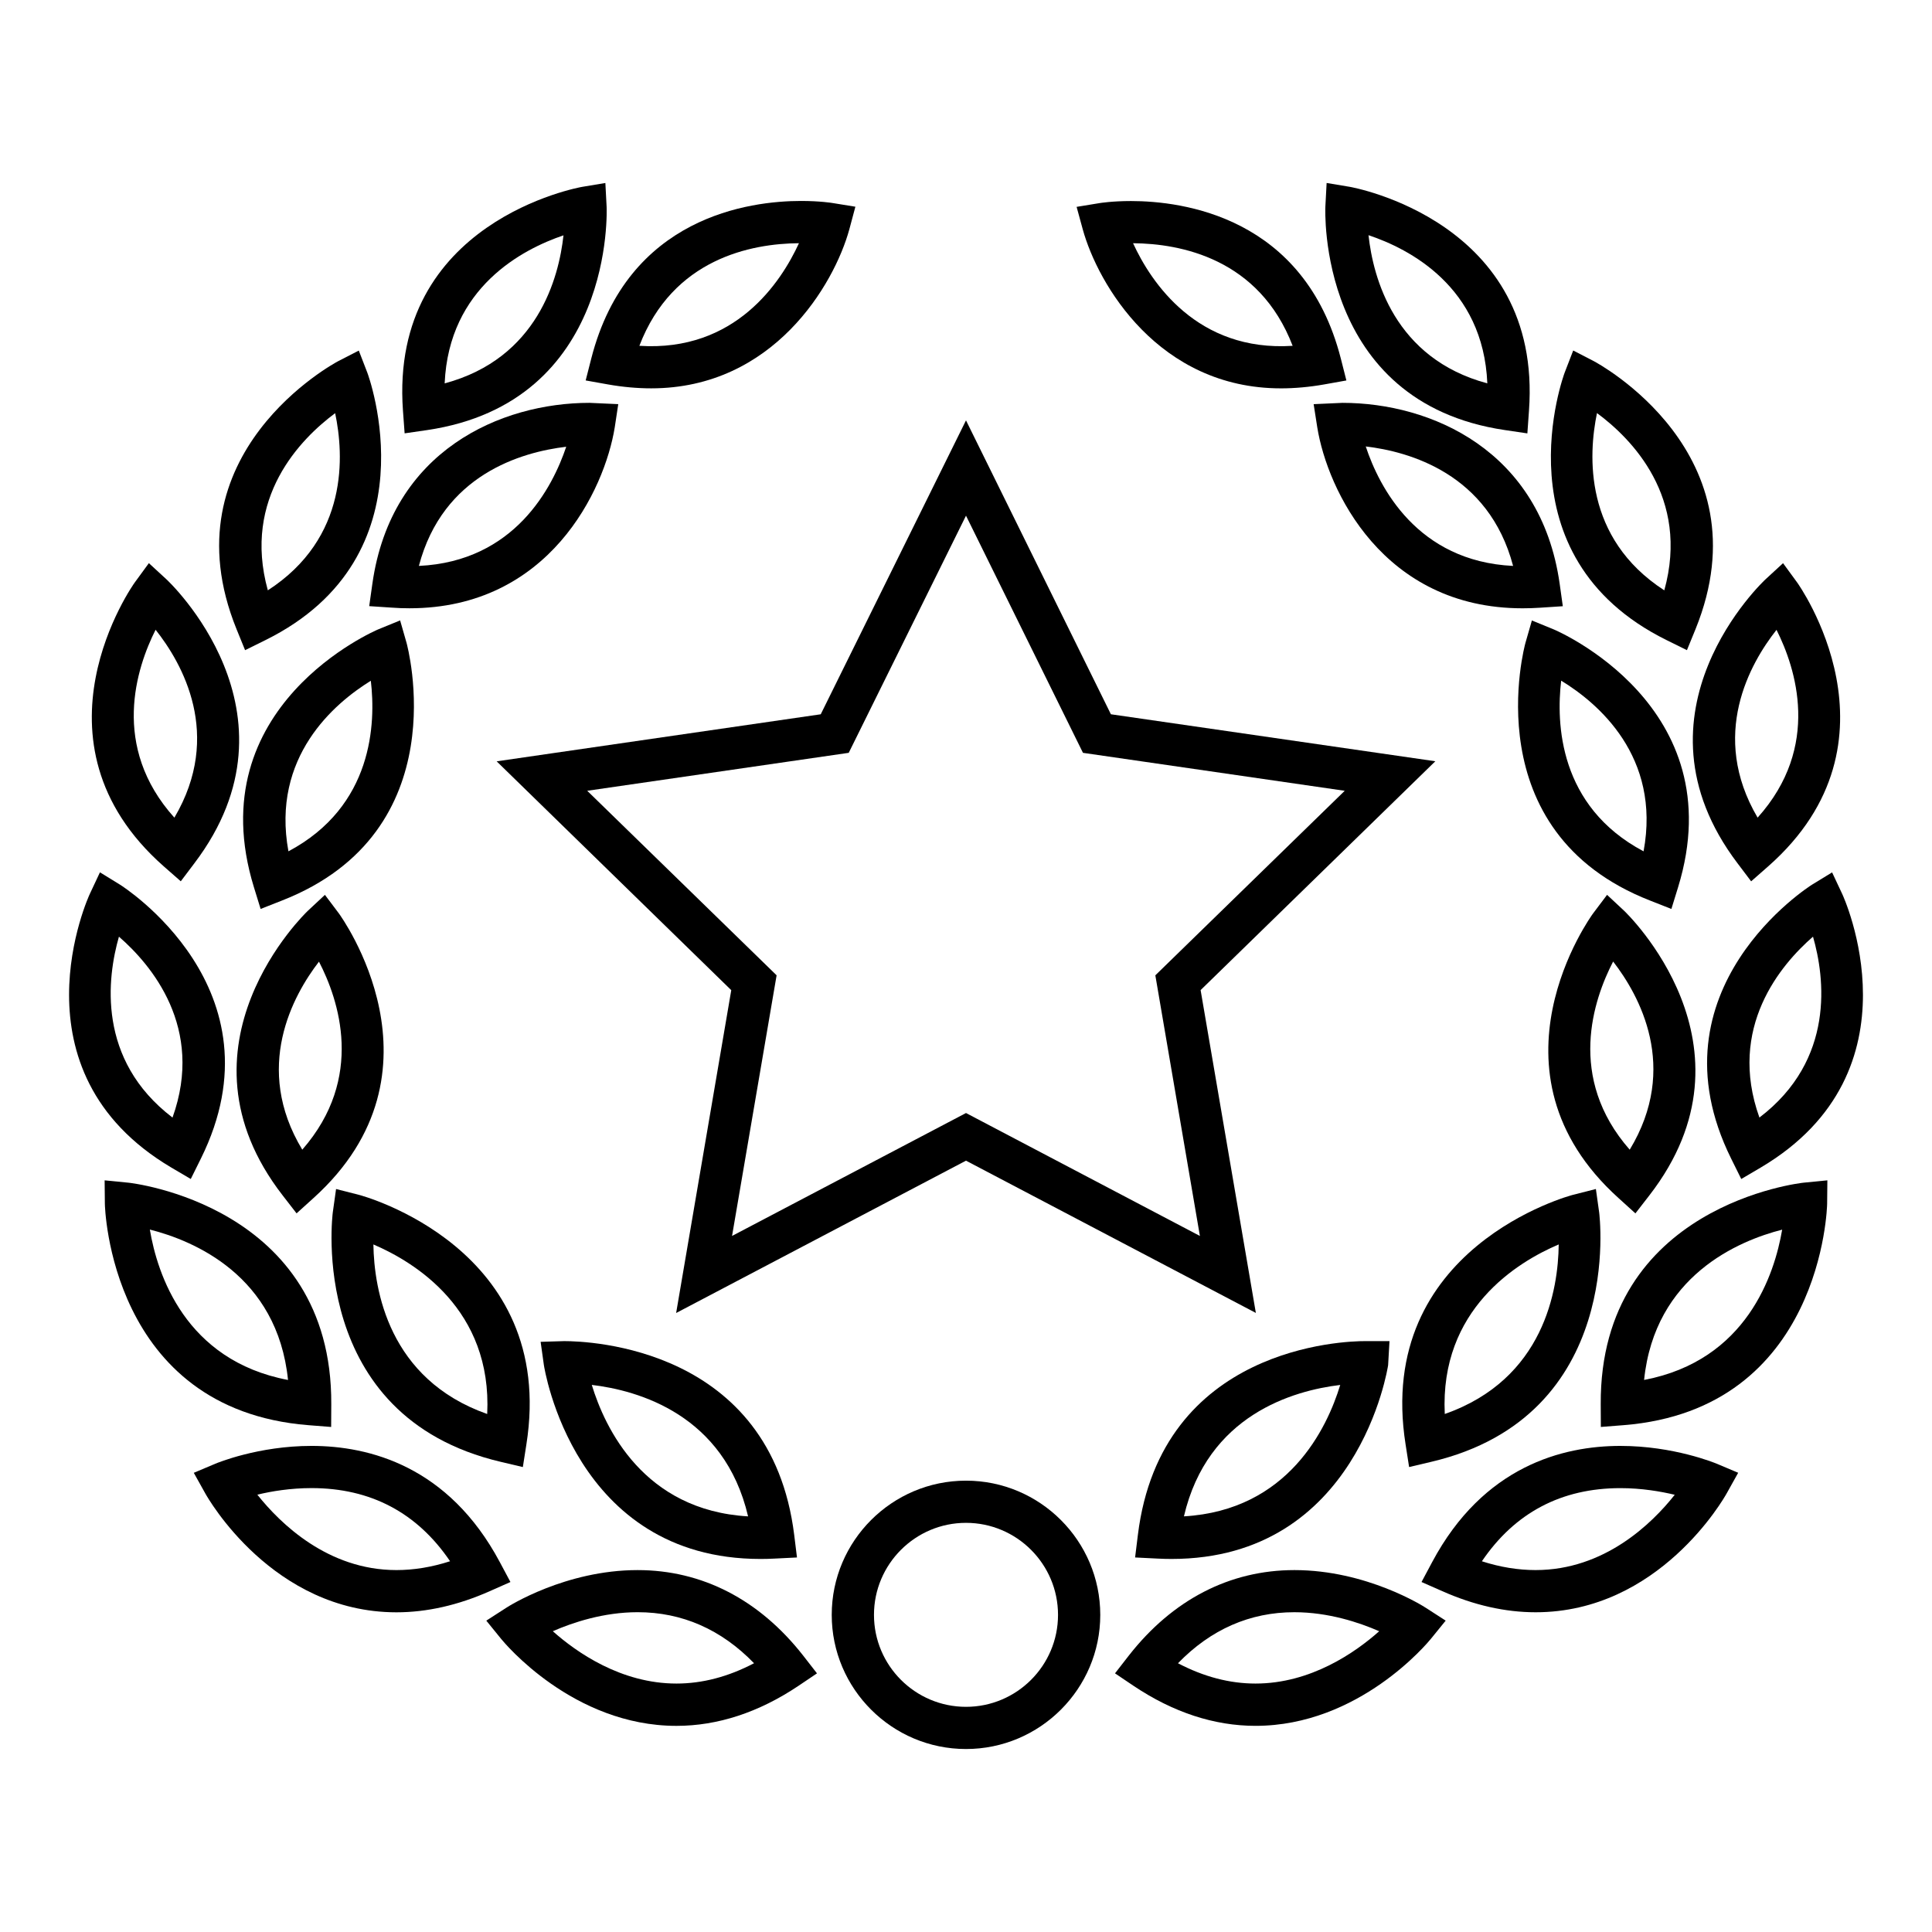
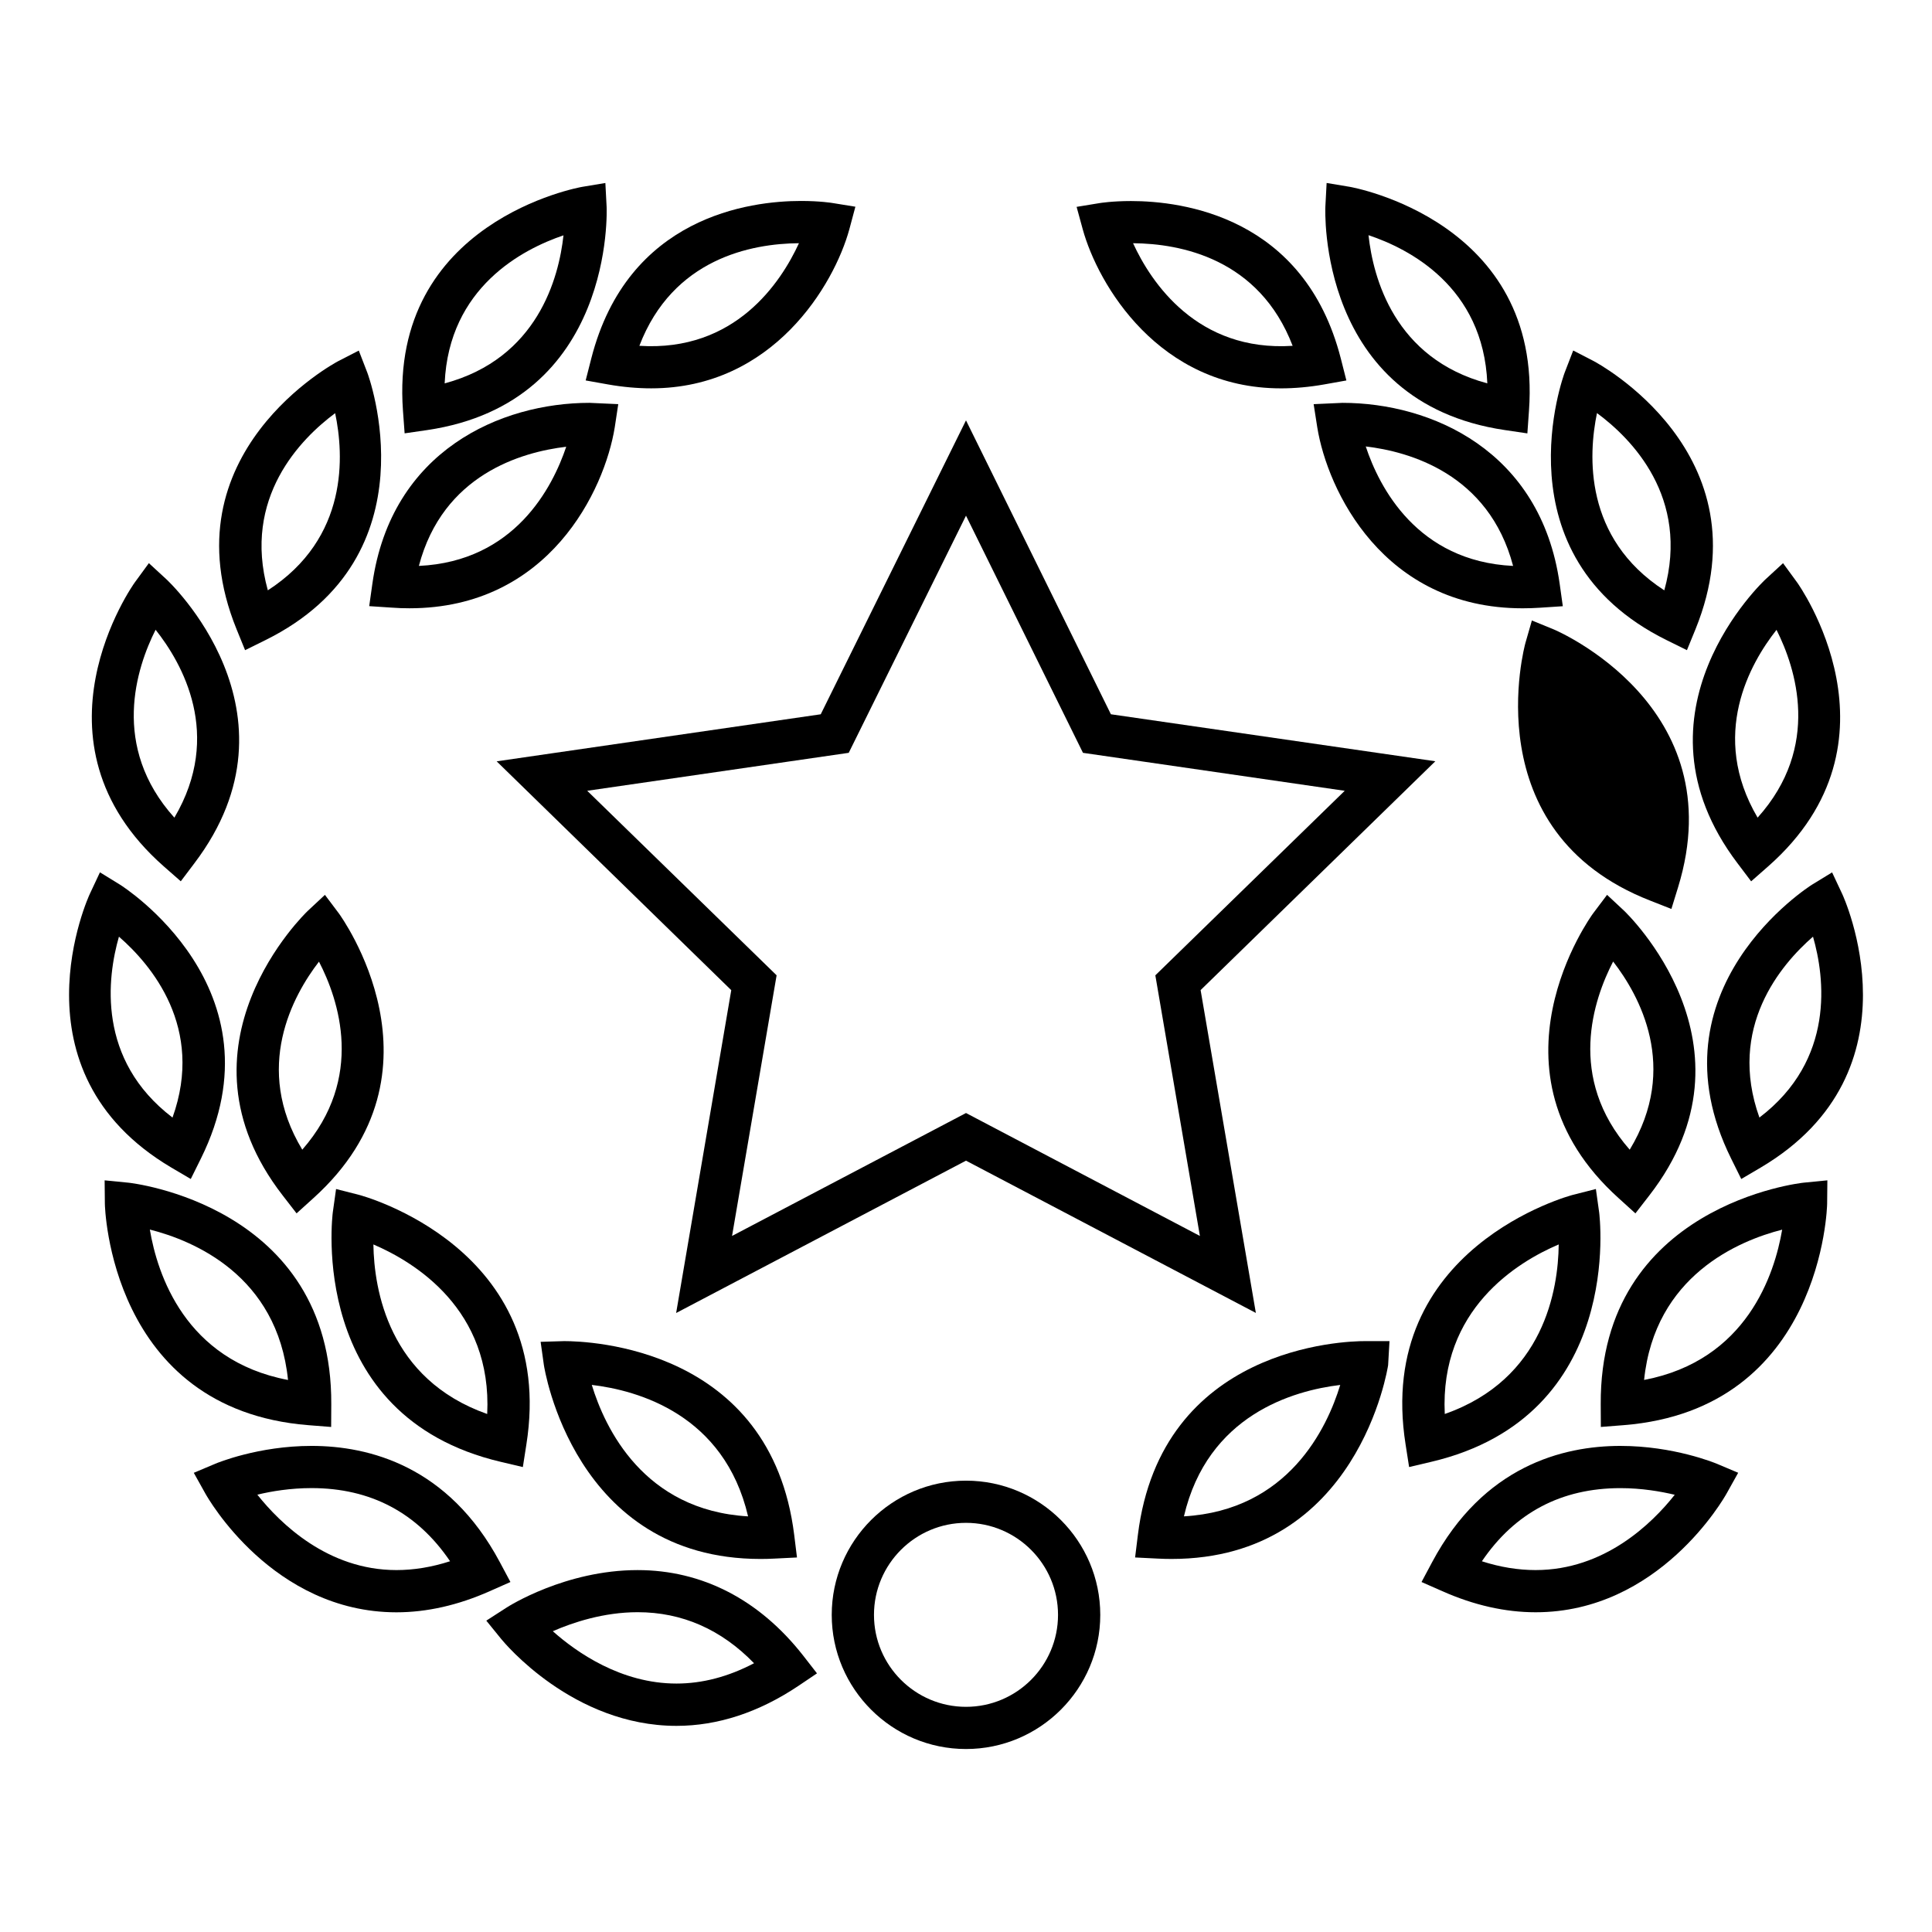
<svg xmlns="http://www.w3.org/2000/svg" fill="#000000" width="800px" height="800px" version="1.1" viewBox="144 144 512 512">
  <g>
    <path d="m293.54 499.41h-0.035l-6.234 0.188 0.867 6.188c0.094 0.52 7.871 51.355 57.402 51.355h0.031c1.164 0 2.363-0.031 3.606-0.094l6.031-0.301-0.738-5.984c-6.188-49.777-54.508-51.352-60.93-51.352zm7.289 11.605c12.234 1.449 35.109 7.84 41.422 34.84-27.711-1.605-37.945-23.441-41.422-34.84z" />
    <path d="m312.98 560.09c-19.129 0-34.227 9.59-34.875 10.027l-5.227 3.371 3.938 4.848c0.77 0.945 19.004 23.035 46.461 23.035 10.941 0 21.805-3.574 32.258-10.562l4.977-3.352-3.684-4.738c-11.602-14.805-26.75-22.629-43.848-22.629zm10.297 30.07c-14.672 0-26.48-8.266-32.777-13.871 5.289-2.312 13.445-5.039 22.484-5.039 11.777 0 22.137 4.551 30.844 13.523-6.805 3.574-13.688 5.387-20.551 5.387z" />
    <path d="m276.69 531.4 5.871 1.387 0.93-5.953c8.266-52.223-43.848-66.062-44.367-66.188l-6.062-1.543-0.867 6.188c-0.059 0.52-6.957 54.004 44.496 66.109zm-3.574-12.676c-26.168-9.227-29.977-33-30.164-44.934 10.957 4.695 31.52 17.227 30.164 44.934z" />
    <path d="m279.27 563.25-2.832-5.305c-13.586-25.426-34.621-30.766-49.879-30.766-14.105 0-25 4.519-25.457 4.707l-5.746 2.426 3.039 5.449c0.707 1.289 17.902 31.488 50.648 31.52 8.062 0 16.359-1.875 24.719-5.59zm-30.23-3.164c-18.168 0-30.781-12.359-36.84-19.98 3.746-0.914 8.801-1.746 14.359-1.746 15.648 0 27.977 6.504 36.715 19.383-4.848 1.57-9.621 2.344-14.234 2.344z" />
    <path d="m231.76 522.16 0.031-6.016c0.285-52.836-53.324-58.695-53.844-58.727l-6.219-0.613 0.062 6.234c0 0.551 1.258 54.457 53.938 58.648zm-48.051-52.316c11.555 2.93 33.785 12.121 36.621 39.863-27.301-5.18-34.652-28.117-36.621-39.863z" />
    <path d="m218.91 460.8 3.684 4.754 4.457-4.031c37.297-33.645 7.07-74.988 6.801-75.398l-3.746-4.977-4.551 4.25c-0.379 0.367-37.422 35.73-6.644 75.402zm9.621-61.953c5.195 10.012 12.266 30.766-4.426 49.828-13.098-21.707-2.457-40.898 4.426-49.828z" />
    <path d="m189.36 453.39 5.195 3.055 2.676-5.398c22.293-44.98-20.973-72.328-21.426-72.598l-5.32-3.273-2.644 5.637c-0.254 0.469-21.684 46.977 21.52 72.578zm-13.84-61.164c8.516 7.398 22.75 24.09 14.199 47.941-20.133-15.352-17.301-37.125-14.199-47.941z" />
    <path d="m191.91 377.55 3.621-4.801c30.324-40.02-7.102-74.973-7.512-75.305l-4.566-4.203-3.684 5.039c-0.316 0.395-30.039 42.098 7.621 75.305zm-6.676-66.66c7.008 8.832 17.934 27.852 4.977 49.797-16.957-18.859-10.047-39.734-4.977-49.797z" />
-     <path d="m211.29 379.12 1.777 5.762 5.59-2.203c46.902-18.293 33.203-67.793 33.094-68.281l-1.715-5.984-5.777 2.363c-0.473 0.203-47.766 20.246-32.969 68.344zm30.984-54.711c1.324 11.227 0.645 33.25-21.836 45.199-4.598-25.047 12.219-39.262 21.836-45.199z" />
    <path d="m208.95 316.3 5.383-2.66c45.105-22.309 27.191-70.438 27-70.91l-2.25-5.824-5.527 2.844c-0.469 0.254-45.781 24.328-26.875 70.977zm23.867-62.805c2.332 11.035 3.652 33.047-17.84 46.949-6.801-24.562 8.77-40.211 17.84-46.949z" />
    <path d="m252.52 305.2c36.969 0 51.719-31.363 54.395-47.957l0.93-6.141-7.602-0.344c-23.426 0-52.555 12.562-57.559 47.926l-0.84 5.949 6 0.395c1.605 0.125 3.164 0.172 4.676 0.172zm41.535-42.809c-3.621 10.77-13.648 30.387-39.047 31.582 6.359-24.18 27.125-30.164 39.047-31.582z" />
    <path d="m251.23 258.84 5.965-0.863c49.844-7.367 47.594-58.727 47.562-59.246l-0.328-6.234-6.156 1.023c-0.52 0.094-51.137 9.051-47.484 59.309zm42.098-52.473c-1.227 11.258-6.863 32.621-31.488 39.234 1.102-25.492 20.75-35.598 31.488-39.234z" />
    <path d="m299.21 244.82 5.902 1.055c3.906 0.691 7.777 1.039 11.445 1.039h0.031c32.355 0 48.492-27.551 52.492-42.133l1.605-6-6.125-0.992s-3.227-0.535-8.266-0.535c-13.492 0-45.941 4.062-55.594 41.723zm56.52-36.367c-4.738 10.312-16.848 28.844-42.289 27.191 8.879-23.16 29.742-27.098 42.289-27.191z" />
    <path d="m445.55 550.76-0.738 5.984 6.031 0.301c1.227 0.062 2.426 0.094 3.621 0.094 49.531 0 57.324-50.836 57.402-51.355l0.363-6.375h-6.422c-5.531-0.02-54.086 1.43-60.258 51.352zm53.625-39.734c-3.481 11.43-13.746 33.219-41.422 34.824 6.266-26.844 28.934-33.332 41.422-34.824z" />
-     <path d="m487.02 560.09c-17.098 0-32.258 7.824-43.848 22.625l-3.684 4.738 4.977 3.352c10.453 6.992 21.316 10.562 32.258 10.562 27.457 0 45.688-22.09 46.461-23.035l3.938-4.848-5.227-3.371c-0.648-0.438-15.746-10.023-34.875-10.023zm-10.297 30.07c-6.863 0-13.746-1.812-20.547-5.383 8.707-8.973 19.066-13.523 30.844-13.523 9.035 0 17.191 2.723 22.484 5.039-6.301 5.602-18.105 13.867-32.781 13.867z" />
    <path d="m516.5 526.83 0.93 5.953 5.871-1.387c51.453-12.105 44.555-65.59 44.492-66.109l-0.867-6.188-6.062 1.543c-0.5 0.109-52.629 13.949-44.363 66.188zm40.574-53.043c-0.125 11.918-3.871 35.707-30.195 44.934-1.355-27.738 19.234-40.273 30.195-44.934z" />
    <path d="m573.43 527.18c-15.258 0-36.289 5.336-49.879 30.766l-2.832 5.305 5.512 2.426c8.359 3.715 16.672 5.59 24.719 5.59 32.746 0 49.941-30.23 50.648-31.52l3.039-5.449-5.746-2.426c-0.457-0.172-11.352-4.691-25.461-4.691zm-22.48 32.906c-4.613 0-9.383-0.77-14.234-2.332 8.738-12.879 21.066-19.383 36.715-19.383 5.59 0 10.645 0.867 14.391 1.762-5.996 7.594-18.609 19.953-36.871 19.953z" />
    <path d="m568.21 516.14 0.031 6.016 6.031-0.473c52.68-4.188 53.938-58.078 53.938-58.648l0.062-6.234-6.219 0.613c-0.535 0.035-54.125 5.891-53.844 58.727zm11.492-6.438c2.832-27.598 25.031-36.887 36.59-39.832-2 11.746-9.336 34.652-36.59 39.832z" />
    <path d="m577.4 465.56 3.684-4.754c30.781-39.691-6.266-75.051-6.644-75.414l-4.551-4.25-3.746 4.977c-0.285 0.41-30.512 41.754 6.801 75.398zm-5.902-66.742c6.894 8.895 17.617 28.039 4.394 49.863-16.738-19.066-9.59-39.848-4.394-49.863z" />
    <path d="m624.2 378.45c-0.457 0.285-43.723 27.613-21.426 72.598l2.676 5.398 5.195-3.055c43.203-25.602 21.773-72.109 21.523-72.562l-2.644-5.637zm-13.934 61.715c-8.551-23.852 5.684-40.539 14.199-47.941 3.117 10.82 5.953 32.594-14.199 47.941z" />
    <path d="m604.45 372.76 3.621 4.801 4.519-3.969c37.676-33.203 7.934-74.91 7.621-75.305l-3.684-5.039-4.582 4.219c-0.379 0.32-37.801 35.27-7.496 75.293zm10.344-61.844c5.07 10.078 11.934 30.906-5.008 49.766-12.859-21.852-1.98-40.918 5.008-49.766z" />
-     <path d="m548.25 314.4c-0.125 0.488-13.809 49.988 33.094 68.281l5.59 2.203 1.777-5.762c14.785-48.098-32.496-68.141-32.969-68.328l-5.777-2.363zm9.477 9.98c9.652 5.887 26.512 20.043 21.836 45.234-22.512-11.949-23.16-34.008-21.836-45.234z" />
+     <path d="m548.25 314.4c-0.125 0.488-13.809 49.988 33.094 68.281l5.59 2.203 1.777-5.762c14.785-48.098-32.496-68.141-32.969-68.328l-5.777-2.363zm9.477 9.98z" />
    <path d="m585.67 313.64 5.383 2.66 2.281-5.574c18.91-46.648-26.418-70.723-26.875-70.973l-5.543-2.867-2.25 5.824c-0.188 0.492-18.102 48.621 27.004 70.93zm-18.453-60.172c9.102 6.723 24.656 22.309 17.84 46.98-21.398-13.855-20.137-35.914-17.84-46.98z" />
    <path d="m499.75 250.76-7.621 0.348 0.961 6.141c2.676 16.594 17.43 47.957 54.395 47.957 1.512 0 3.07-0.047 4.676-0.156l6-0.395-0.836-5.969c-5.023-35.379-34.148-47.926-57.574-47.926zm6.188 11.555c11.383 1.34 32.59 7.148 39.047 31.66-25.461-1.227-35.488-20.906-39.047-31.66z" />
    <path d="m542.8 257.97 5.969 0.883 0.426-6.016c3.652-50.254-46.949-59.23-47.484-59.324l-6.141-1.023-0.332 6.234c-0.031 0.504-2.281 51.875 47.562 59.246zm-4.644-12.375c-24.656-6.613-30.262-28.023-31.488-39.266 10.738 3.574 30.418 13.633 31.488 39.266z" />
    <path d="m483.46 246.92c3.652 0 7.543-0.348 11.445-1.039l5.902-1.055-1.48-5.824c-9.652-37.676-42.098-41.723-55.594-41.723-5.039 0-8.266 0.535-8.266 0.535l-6.156 1.008 1.637 5.984c4.019 14.562 20.125 42.113 52.512 42.113zm3.102-11.273c-25.332 1.637-37.551-16.863-42.289-27.191 12.551 0.098 33.41 4.035 42.289 27.191z" />
    <path d="m400 536.39c-19.617 0-35.582 15.965-35.582 35.566 0 19.586 15.965 35.551 35.582 35.551s35.582-15.965 35.582-35.551c-0.004-19.602-15.965-35.566-35.582-35.566zm0 59.938c-13.445 0-24.387-10.926-24.387-24.371 0-13.445 10.941-24.387 24.387-24.387s24.387 10.941 24.387 24.387c0 13.445-10.941 24.371-24.387 24.371z" />
    <path d="m275.62 345.76 62.172 60.645-14.609 85.555 76.816-40.371 76.816 40.352-14.641-85.555 62.203-60.645-85.977-12.453-38.402-77.883-38.496 77.887zm124.38-65.102 31 62.852 69.367 10.059-50.191 48.902 11.809 69.07-61.984-32.578-62 32.574 11.809-69.07-50.191-48.902 69.305-10.059z" />
  </g>
</svg>